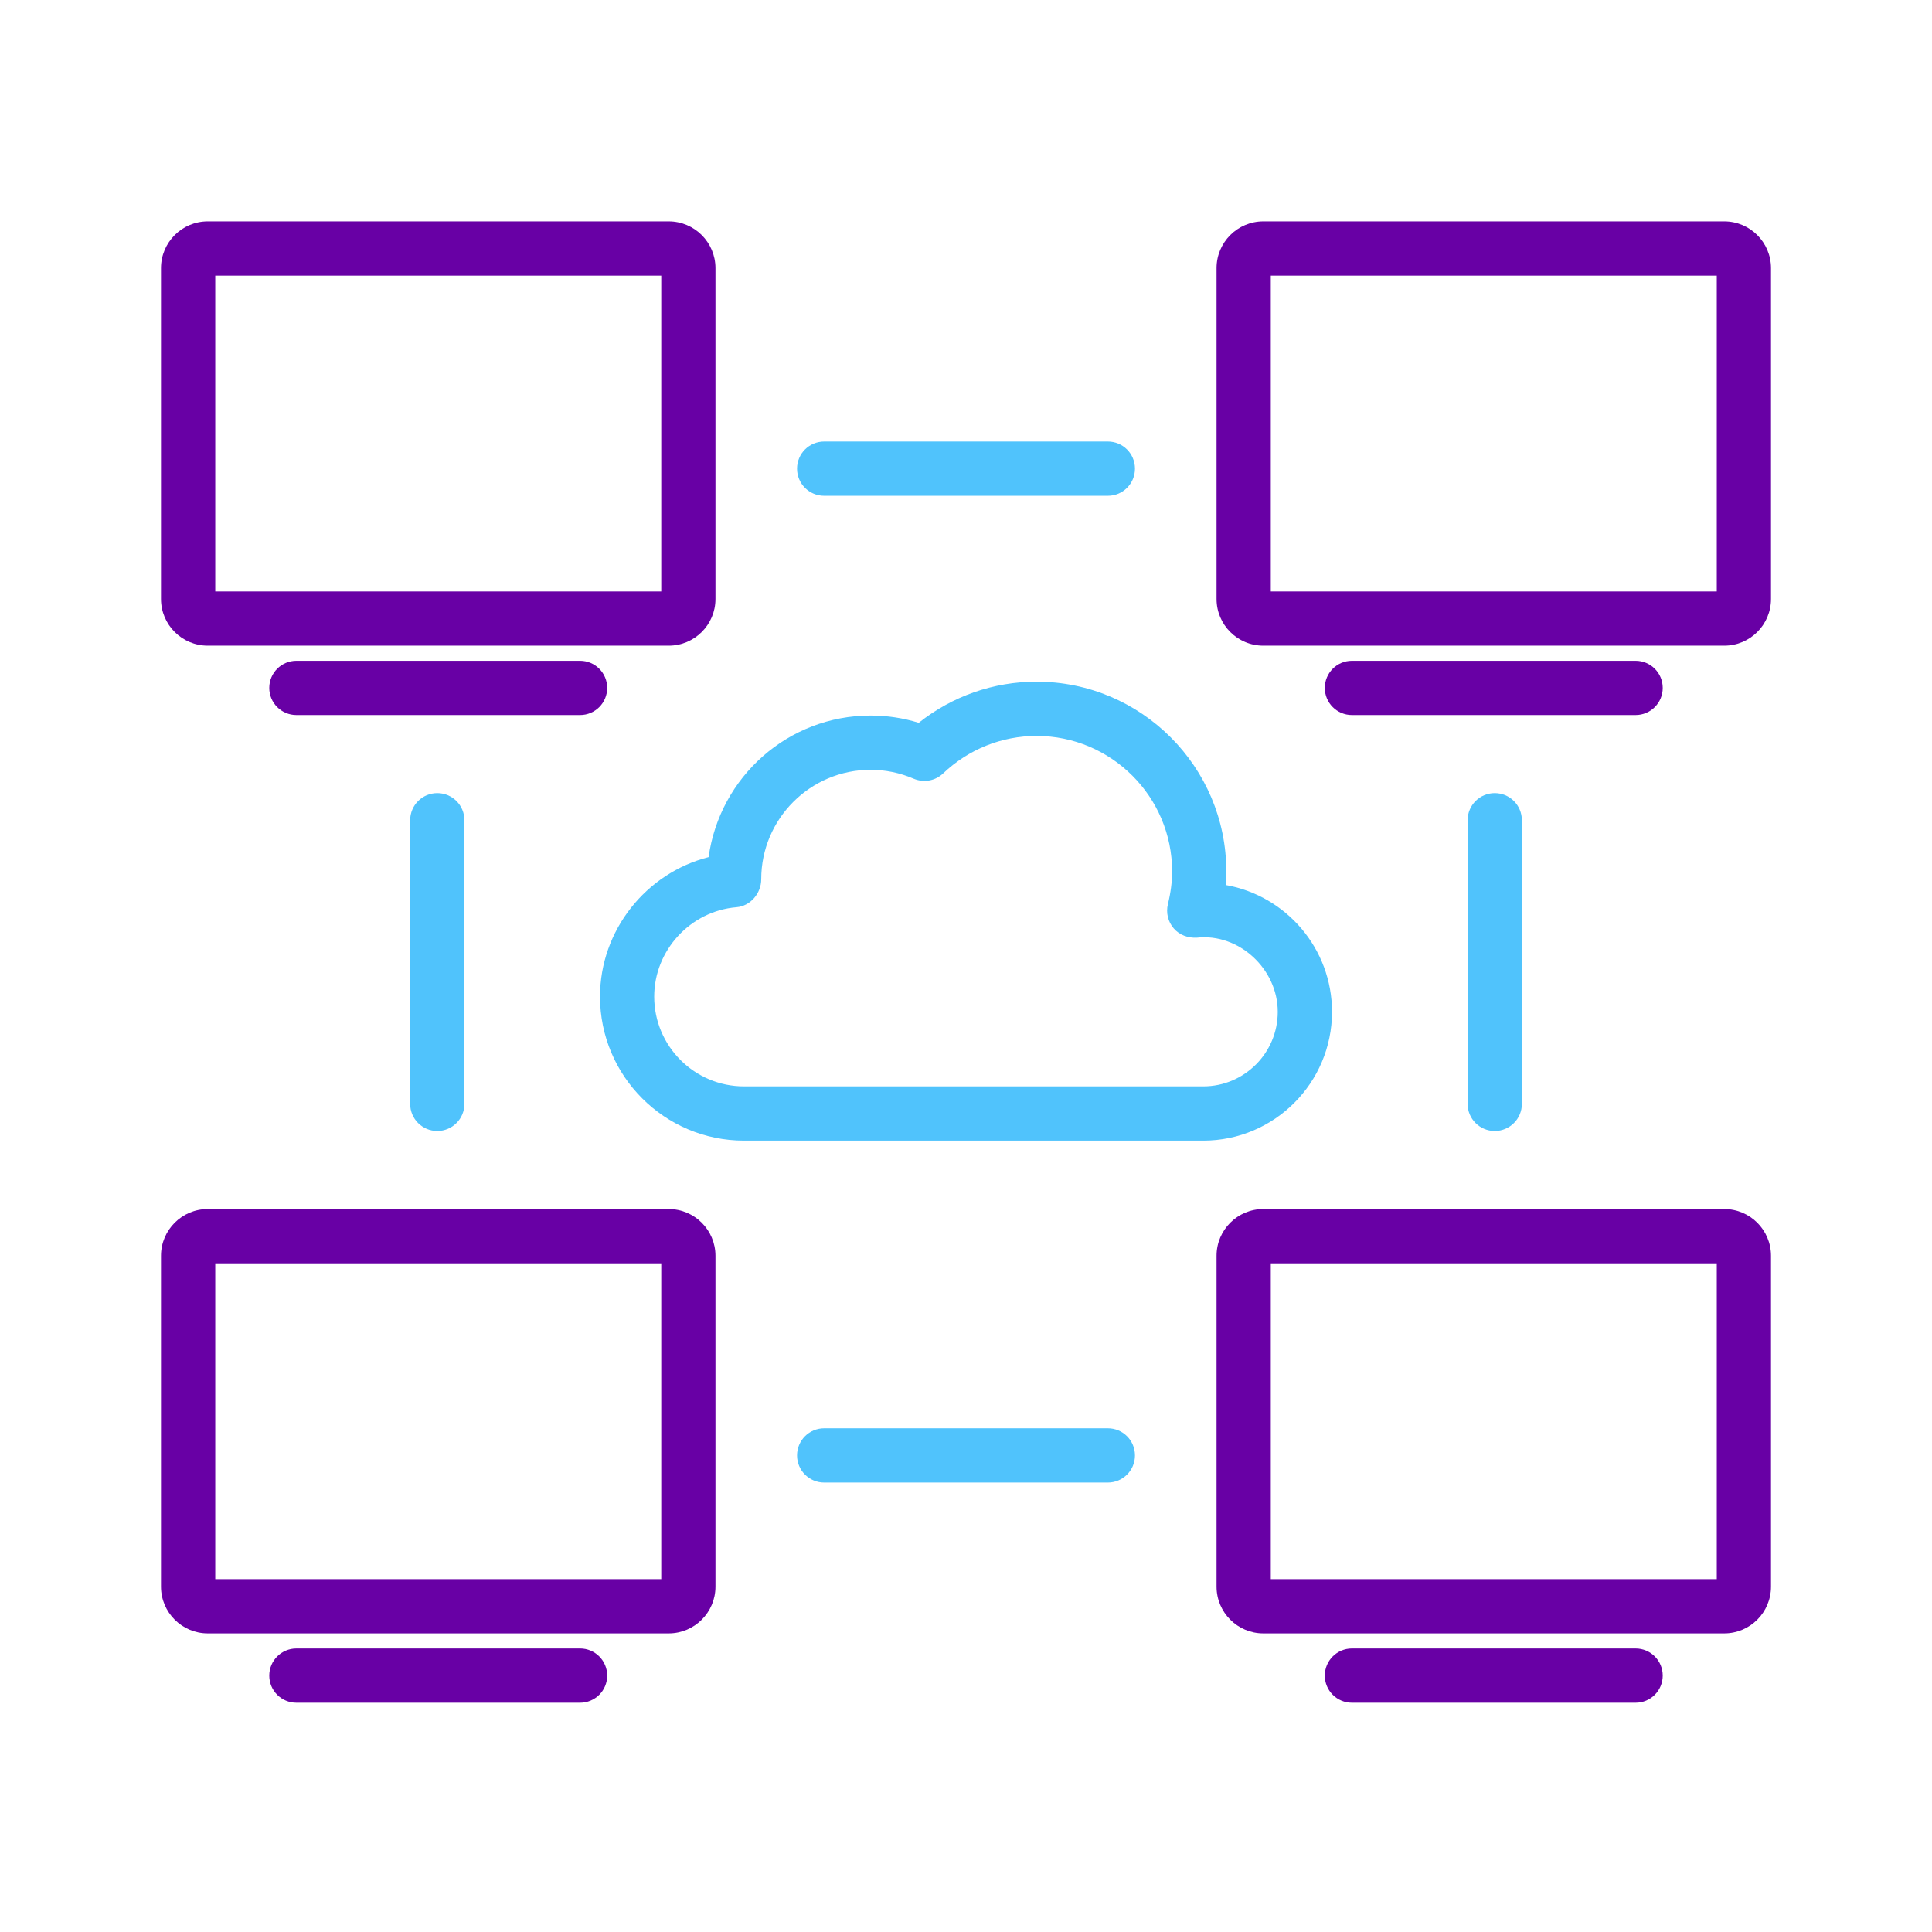
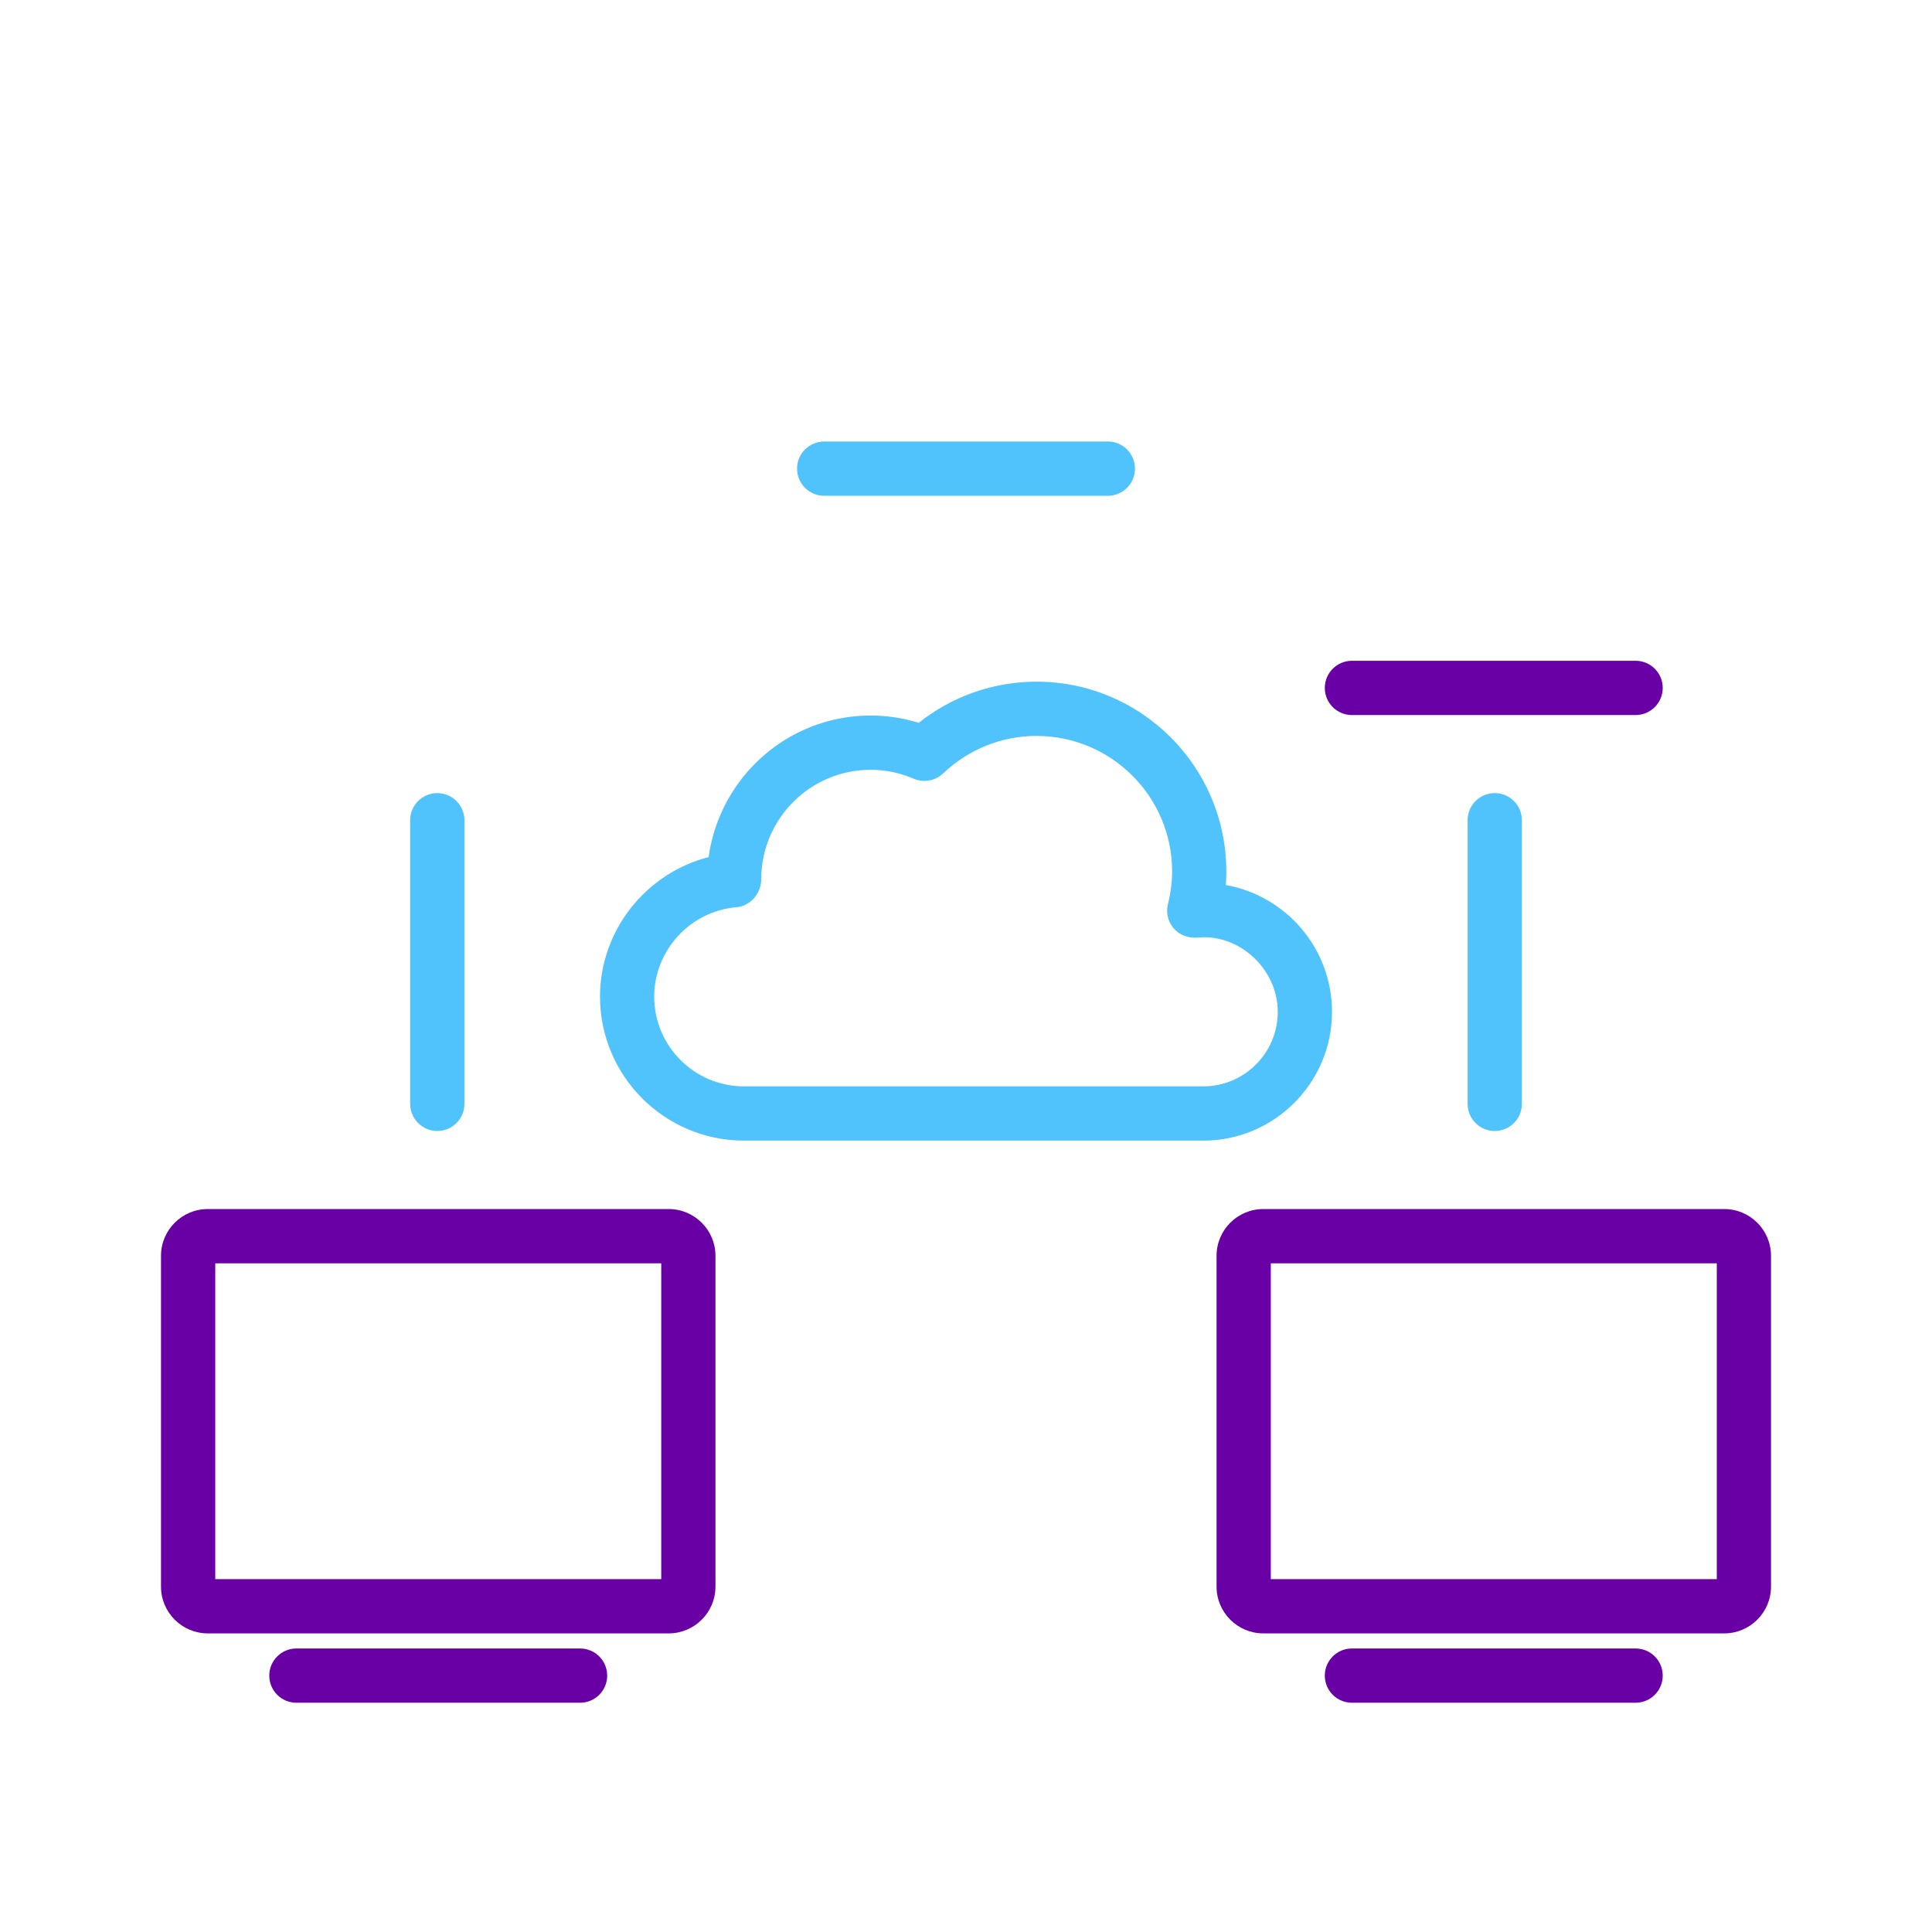
<svg xmlns="http://www.w3.org/2000/svg" width="96" height="96" viewBox="0 0 96 96" fill="none">
  <path fill-rule="evenodd" clip-rule="evenodd" d="M55.048 24.635H40.953C40.208 24.635 39.605 24.032 39.605 23.287C39.605 22.542 40.208 21.939 40.953 21.939H55.048C55.794 21.939 56.396 22.542 56.396 23.287C56.396 24.032 55.794 24.635 55.048 24.635Z" fill="#50C3FC" />
-   <path fill-rule="evenodd" clip-rule="evenodd" d="M55.048 73.667H40.953C40.208 73.667 39.605 73.064 39.605 72.319C39.605 71.574 40.208 70.971 40.953 70.971H55.048C55.794 70.971 56.396 71.574 56.396 72.319C56.396 73.064 55.794 73.667 55.048 73.667Z" fill="#50C3FC" />
  <path fill-rule="evenodd" clip-rule="evenodd" d="M21.729 56.198C20.984 56.198 20.381 55.595 20.381 54.85V40.757C20.381 40.012 20.984 39.409 21.729 39.409C22.474 39.409 23.077 40.012 23.077 40.757V54.85C23.077 55.595 22.474 56.198 21.729 56.198Z" fill="#50C3FC" />
  <path fill-rule="evenodd" clip-rule="evenodd" d="M74.273 56.198C73.528 56.198 72.925 55.595 72.925 54.85V40.757C72.925 40.012 73.528 39.409 74.273 39.409C75.018 39.409 75.621 40.012 75.621 40.757V54.85C75.621 55.595 75.018 56.198 74.273 56.198Z" fill="#50C3FC" />
  <path fill-rule="evenodd" clip-rule="evenodd" d="M10.696 78.466H32.857V62.773H10.696V78.466ZM33.227 81.162H10.323C9.042 81.162 8 80.12 8 78.839V62.398C8 61.118 9.042 60.077 10.323 60.077H33.227C34.509 60.077 35.551 61.118 35.551 62.398V78.839C35.551 80.12 34.509 81.162 33.227 81.162Z" fill="#6800A5" />
  <path fill-rule="evenodd" clip-rule="evenodd" d="M28.823 84.608H14.728C13.983 84.608 13.38 84.005 13.38 83.26C13.38 82.515 13.983 81.912 14.728 81.912H28.823C29.568 81.912 30.171 82.515 30.171 83.26C30.171 84.005 29.568 84.608 28.823 84.608Z" fill="#6800A5" />
  <path fill-rule="evenodd" clip-rule="evenodd" d="M63.145 78.466H85.306V62.773H63.145V78.466ZM85.677 81.162H62.773C61.491 81.162 60.45 80.12 60.45 78.839V62.398C60.45 61.118 61.491 60.077 62.773 60.077H85.677C86.959 60.077 88 61.118 88 62.398V78.839C88 80.12 86.959 81.162 85.677 81.162Z" fill="#6800A5" />
  <path fill-rule="evenodd" clip-rule="evenodd" d="M81.272 84.608H67.177C66.432 84.608 65.829 84.005 65.829 83.26C65.829 82.515 66.432 81.912 67.177 81.912H81.272C82.017 81.912 82.62 82.515 82.62 83.26C82.62 84.005 82.017 84.608 81.272 84.608Z" fill="#6800A5" />
-   <path fill-rule="evenodd" clip-rule="evenodd" d="M63.145 29.389H85.306V13.696H63.145V29.389ZM85.677 32.083H62.773C61.491 32.083 60.45 31.044 60.45 29.762V13.321C60.45 12.042 61.491 11 62.773 11H85.677C86.959 11 88 12.042 88 13.321V29.762C88 31.044 86.959 32.083 85.677 32.083Z" fill="#6800A5" />
  <path fill-rule="evenodd" clip-rule="evenodd" d="M81.272 35.53H67.177C66.432 35.53 65.829 34.927 65.829 34.182C65.829 33.437 66.432 32.834 67.177 32.834H81.272C82.017 32.834 82.62 33.437 82.62 34.182C82.62 34.927 82.017 35.53 81.272 35.53Z" fill="#6800A5" />
-   <path fill-rule="evenodd" clip-rule="evenodd" d="M10.696 29.389H32.857V13.696H10.696V29.389ZM33.227 32.083H10.323C9.042 32.083 8 31.044 8 29.762V13.321C8 12.042 9.042 11 10.323 11H33.227C34.509 11 35.551 12.042 35.551 13.323V29.762C35.551 31.044 34.509 32.083 33.227 32.083Z" fill="#6800A5" />
-   <path fill-rule="evenodd" clip-rule="evenodd" d="M28.823 35.53H14.728C13.983 35.53 13.38 34.927 13.38 34.182C13.38 33.437 13.983 32.834 14.728 32.834H28.823C29.568 32.834 30.171 33.437 30.171 34.182C30.171 34.927 29.568 35.53 28.823 35.53Z" fill="#6800A5" />
  <path fill-rule="evenodd" clip-rule="evenodd" d="M43.259 38.251C40.264 38.251 37.825 40.69 37.825 43.688C37.825 44.388 37.291 45.023 36.593 45.08C34.303 45.271 32.507 47.222 32.507 49.521C32.507 51.981 34.509 53.981 36.97 53.981H59.791C61.832 53.981 63.491 52.319 63.491 50.278C63.491 48.129 61.543 46.361 59.472 46.592C59.036 46.616 58.609 46.464 58.322 46.131C58.036 45.8 57.928 45.349 58.033 44.928C58.17 44.369 58.242 43.822 58.242 43.303C58.242 39.587 55.22 36.568 51.506 36.568C49.776 36.568 48.127 37.229 46.864 38.43C46.472 38.805 45.899 38.903 45.404 38.695C44.72 38.401 43.999 38.251 43.259 38.251ZM59.791 56.677H36.97C33.022 56.677 29.814 53.467 29.814 49.521C29.814 46.229 32.105 43.381 35.21 42.59C35.764 38.604 39.164 35.555 43.259 35.555C44.075 35.555 44.877 35.675 45.651 35.916C47.318 34.592 49.367 33.872 51.506 33.872C56.705 33.872 60.935 38.099 60.935 43.303C60.935 43.523 60.928 43.749 60.911 43.977C63.906 44.508 66.187 47.131 66.187 50.278C66.187 53.807 63.317 56.677 59.791 56.677Z" fill="#50C3FC" />
</svg>